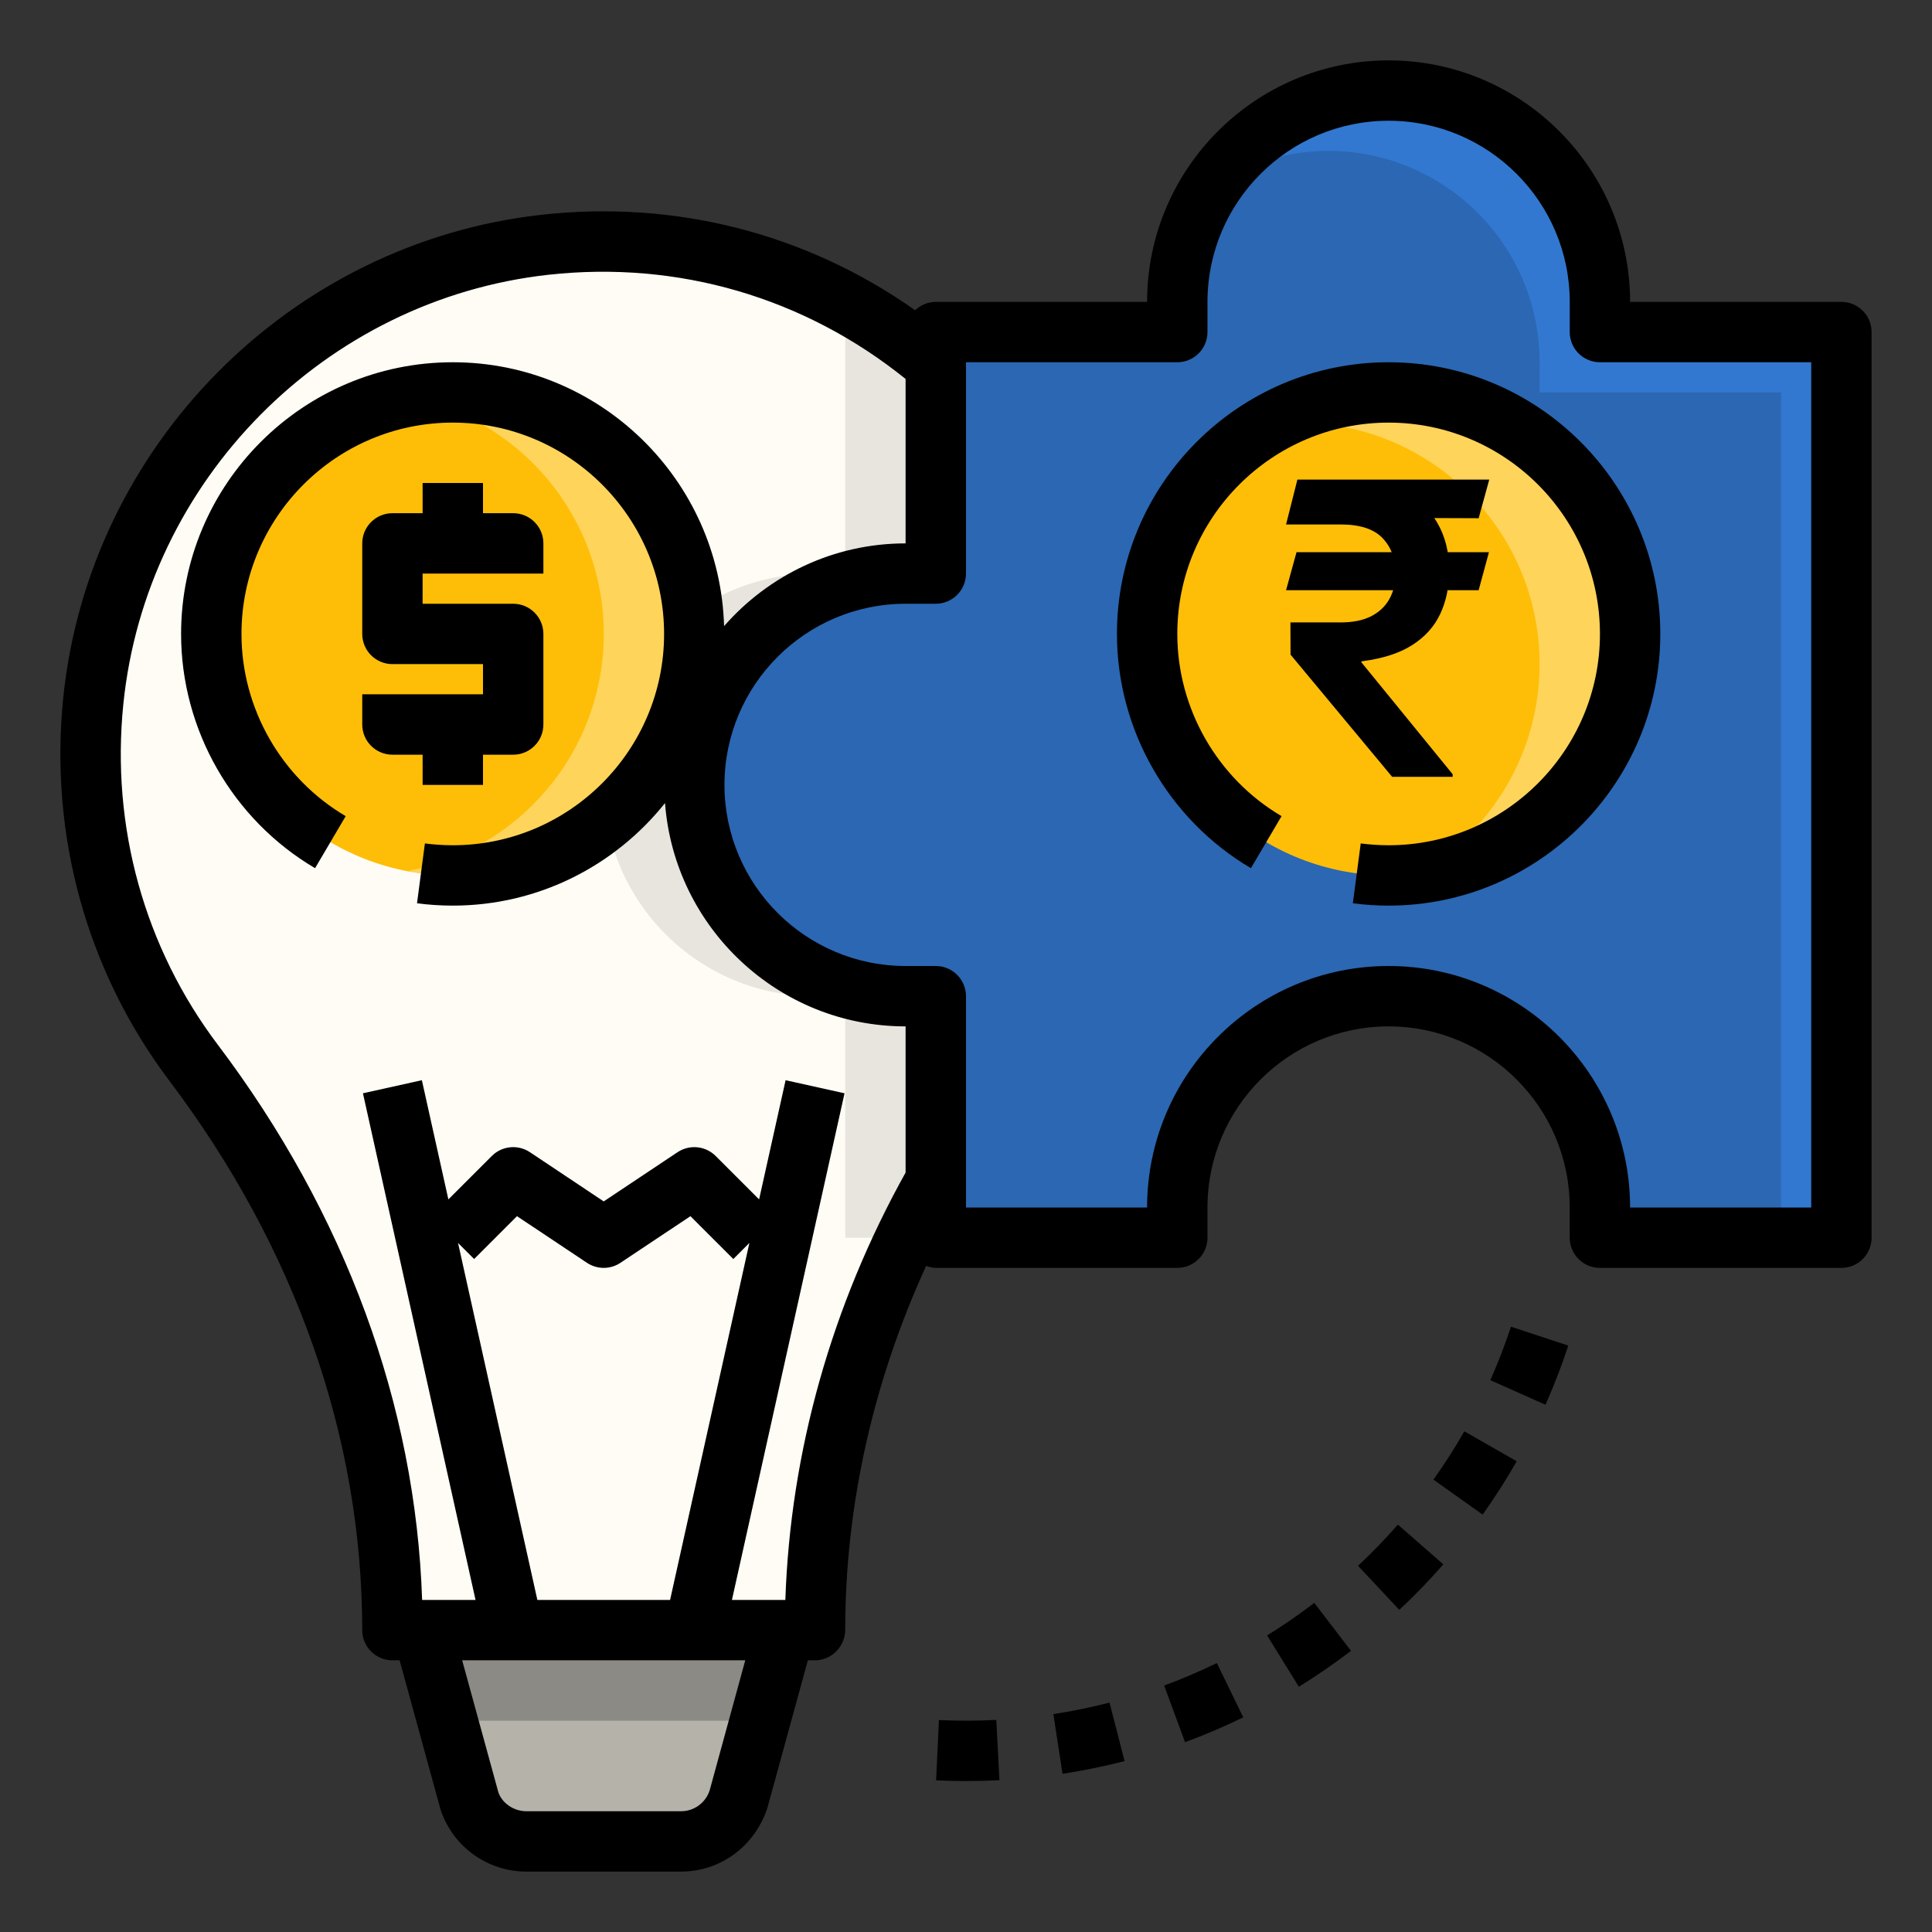
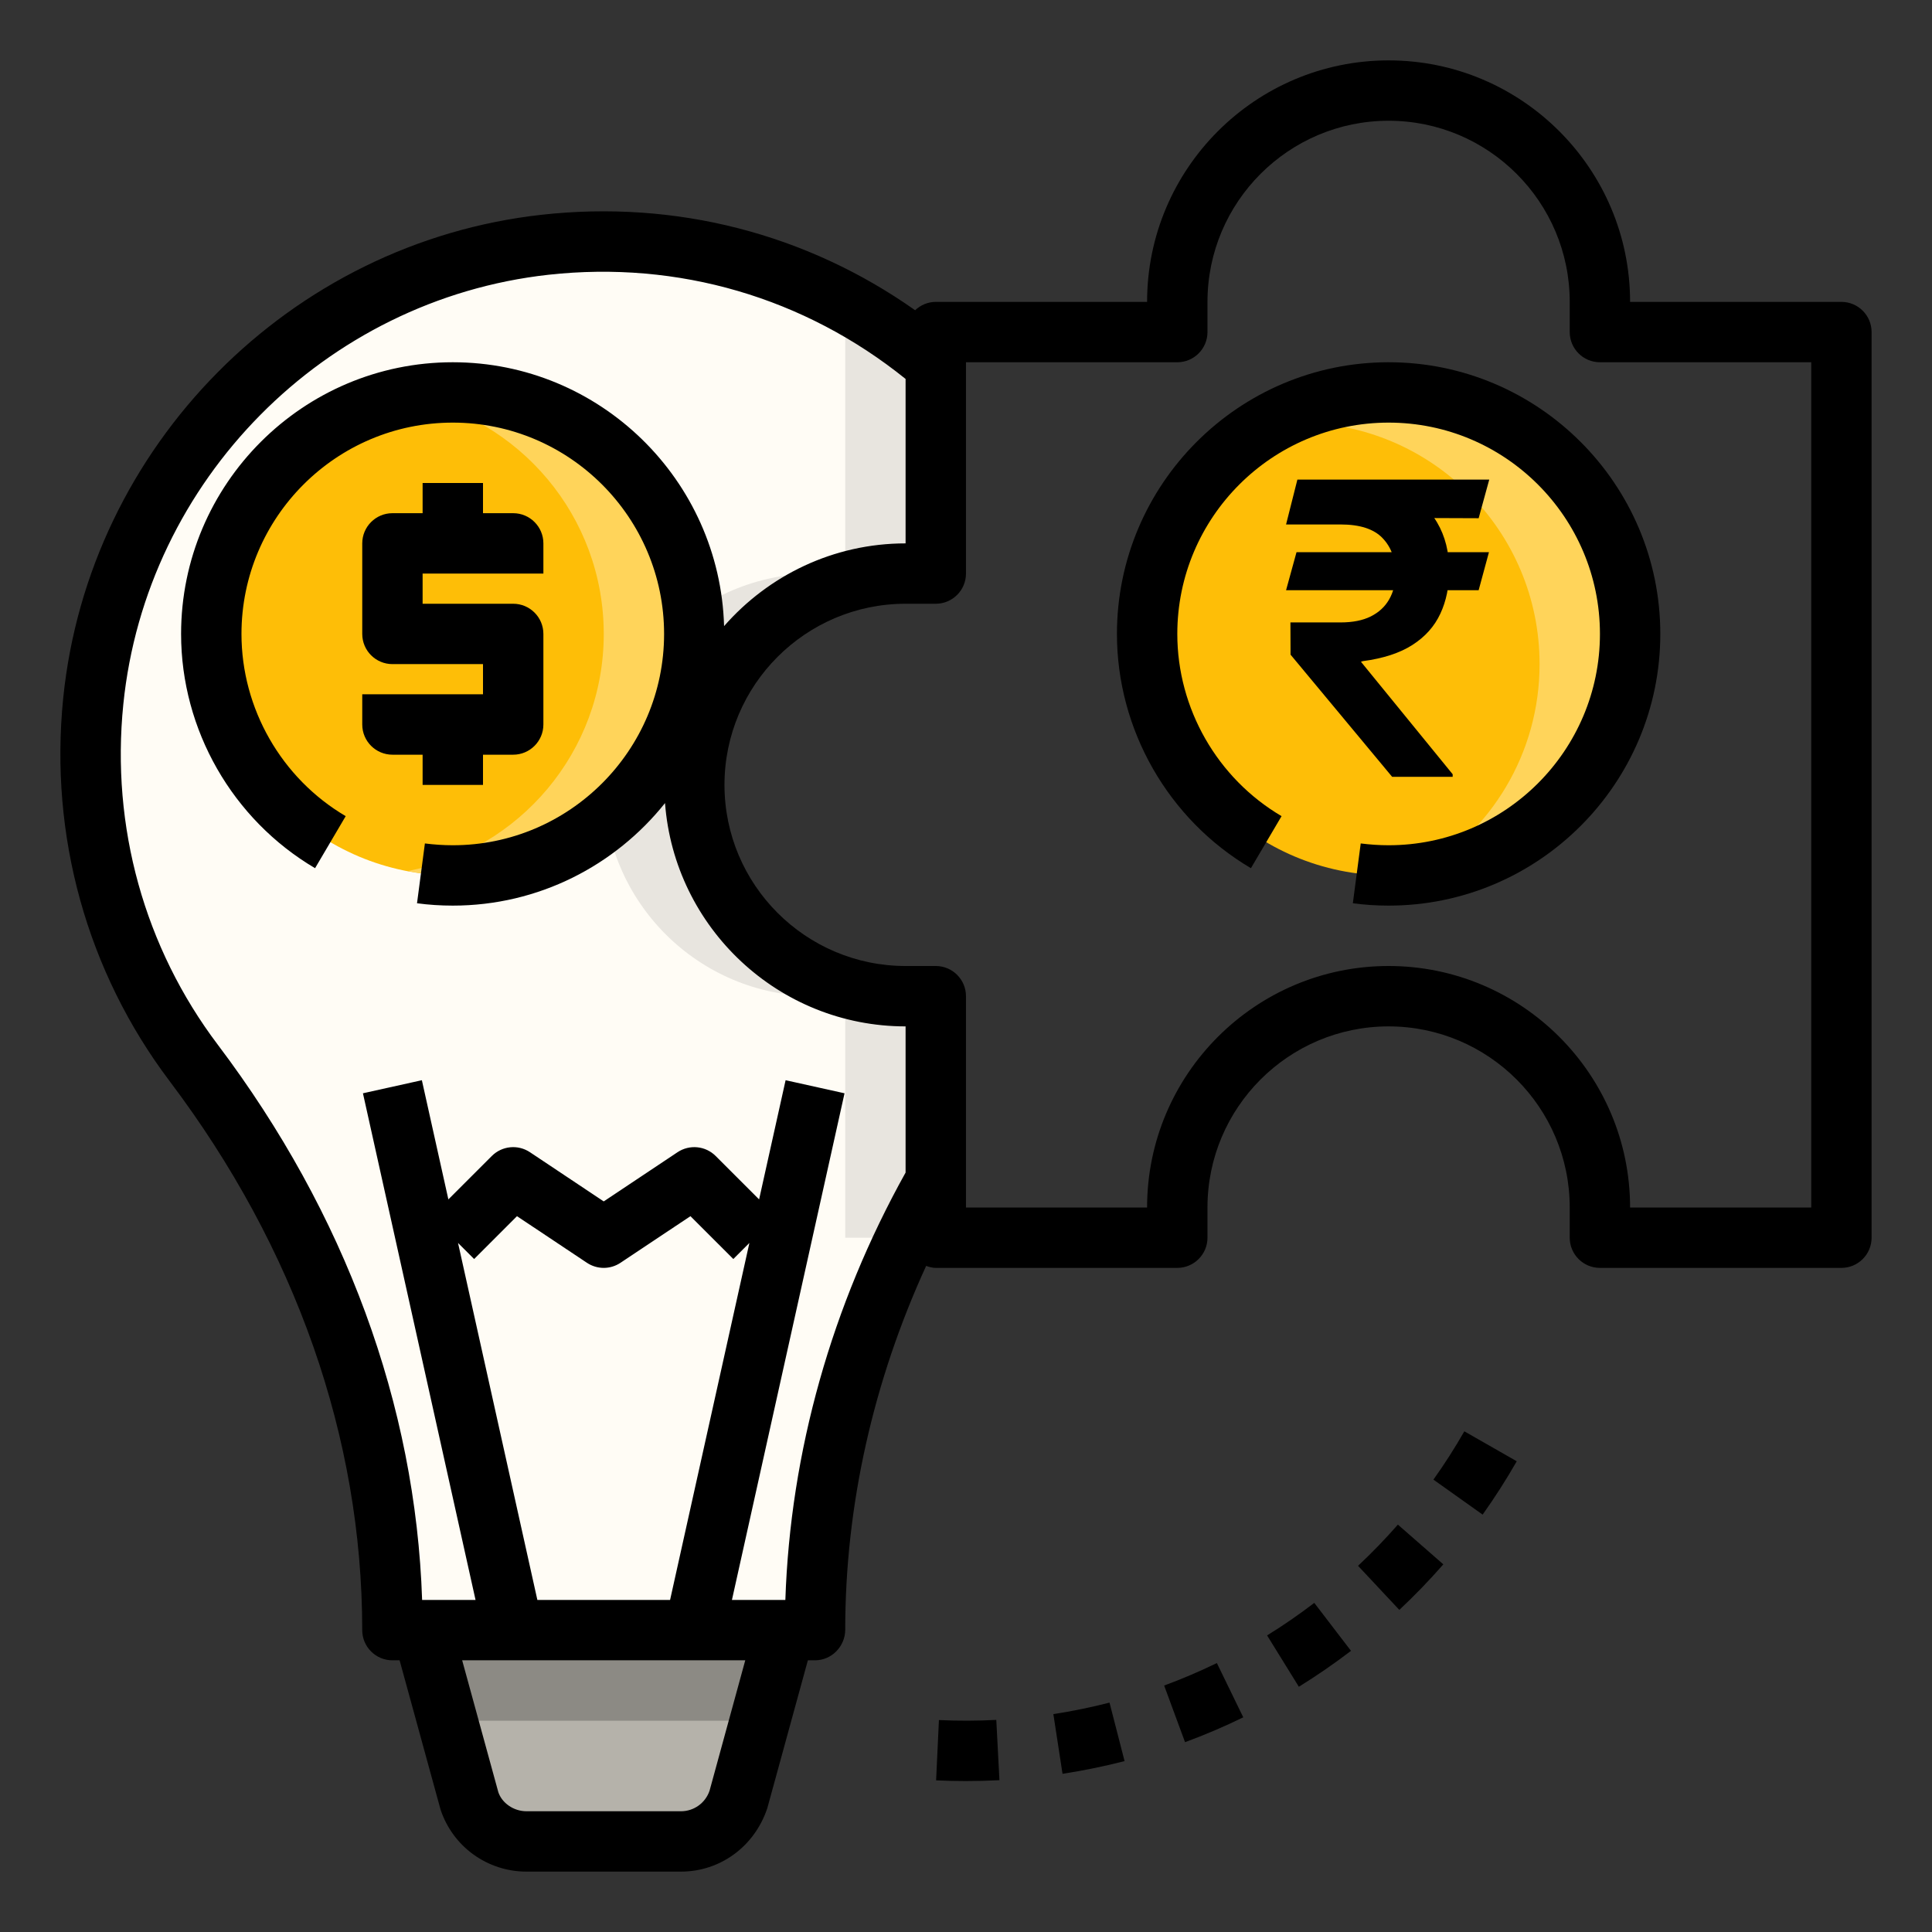
<svg xmlns="http://www.w3.org/2000/svg" fill="none" viewBox="0 0 78 78" height="78" width="78">
  <rect x="0" y="0" width="78" height="78" fill="#333333" stroke="none" />
  <path fill="#B5B2AA" d="M20.719 65.812H17.062L18.944 72.677C19.276 73.672 20.208 74.344 21.257 74.344H27.494C28.543 74.344 29.474 73.672 29.806 72.677L31.688 65.812H28.031H20.719Z" />
  <path fill="#FFFCF5" d="M36.563 23.157H37.781V14.701C33.616 11.155 28.042 9.214 22.008 9.882C12.439 10.942 4.737 18.729 3.766 28.308C3.208 33.811 4.809 38.923 7.821 42.914C12.834 49.552 15.844 57.481 15.844 65.798V65.813H32.906V65.794C32.906 59.385 34.642 53.16 37.781 47.642V40.219H36.563C31.851 40.219 28.031 36.399 28.031 31.688C28.031 26.976 31.851 23.157 36.563 23.157Z" />
-   <path fill="#2B67B3" d="M64.594 13.406V12.188C64.594 7.476 60.774 3.656 56.062 3.656C51.351 3.656 47.531 7.476 47.531 12.188V13.406H37.781V14.701V23.156H36.562C31.851 23.156 28.031 26.976 28.031 31.688C28.031 36.399 31.851 40.219 36.562 40.219H37.781V49.969H47.531V48.75C47.531 44.038 51.351 40.219 56.062 40.219C60.774 40.219 64.594 44.038 64.594 48.75V49.969H74.344V13.406H64.594Z" />
  <path fill="#FEBE07" d="M56.062 35.344C61.447 35.344 65.812 30.979 65.812 25.594C65.812 20.209 61.447 15.844 56.062 15.844C50.678 15.844 46.312 20.209 46.312 25.594C46.312 30.979 50.678 35.344 56.062 35.344Z" />
-   <path fill="#3278D1" d="M64.594 13.406V12.188C64.594 7.476 60.774 3.656 56.062 3.656C53.083 3.656 50.463 5.186 48.938 7.5C50.283 6.613 51.893 6.094 53.625 6.094C58.337 6.094 62.156 9.913 62.156 14.625V15.844H71.906V49.969H74.344V13.406H64.594Z" />
  <path fill="#FFD45A" d="M56.063 15.844C54.296 15.844 52.643 16.32 51.215 17.143C51.606 17.095 52.002 17.062 52.407 17.062C57.791 17.062 62.157 21.428 62.157 26.812C62.157 30.431 60.181 33.581 57.255 35.263C62.076 34.675 65.813 30.574 65.813 25.594C65.813 20.209 61.447 15.844 56.063 15.844Z" />
  <path fill="#E8E5DF" d="M34.125 14.701V23.156H32.906C28.195 23.156 24.375 26.976 24.375 31.688C24.375 36.399 28.195 40.219 32.906 40.219H34.125V49.969H36.569C36.948 49.181 37.347 48.403 37.781 47.641V40.219H36.562C31.851 40.219 28.031 36.399 28.031 31.688C28.031 26.976 31.851 23.156 36.562 23.156H37.781V14.701C37.241 14.241 36.675 13.811 36.088 13.406H34.125V14.701Z" />
  <path fill="#FEBE07" d="M18.281 35.344C23.666 35.344 28.031 30.979 28.031 25.594C28.031 20.209 23.666 15.844 18.281 15.844C12.896 15.844 8.531 20.209 8.531 25.594C8.531 30.979 12.896 35.344 18.281 35.344Z" />
  <path fill="#FFD45A" d="M18.281 15.844C17.656 15.844 17.045 15.908 16.453 16.02C20.964 16.877 24.375 20.834 24.375 25.594C24.375 30.353 20.964 34.31 16.453 35.167C17.045 35.279 17.656 35.344 18.281 35.344C23.666 35.344 28.031 30.978 28.031 25.594C28.031 20.209 23.666 15.844 18.281 15.844Z" />
  <path fill="#8C8A84" d="M20.719 69.469H28.031H30.686L31.688 65.812H28.031H20.719H17.062L18.064 69.469H20.719Z" />
  <path fill="black" d="M74.343 12.188H65.811C65.811 6.812 61.437 2.438 56.061 2.438C50.685 2.438 46.311 6.812 46.311 12.188H37.78C37.456 12.188 37.164 12.319 36.946 12.525C32.57 9.438 27.296 8.069 21.873 8.67C11.71 9.796 3.584 18.003 2.552 28.185C1.989 33.742 3.515 39.233 6.847 43.647C11.934 50.387 14.624 58.045 14.624 65.812C14.624 66.485 15.17 67.031 15.842 67.031H16.133L17.788 73.063C18.285 74.558 19.679 75.562 21.255 75.562H27.491C29.067 75.562 30.461 74.558 30.979 72.998L32.616 67.031H32.905C33.578 67.031 34.124 66.467 34.124 65.793C34.124 60.779 35.257 55.765 37.391 51.108C37.514 51.151 37.642 51.188 37.78 51.188H47.53C48.203 51.188 48.749 50.642 48.749 49.969V48.75C48.749 44.717 52.028 41.438 56.061 41.438C60.094 41.438 63.374 44.717 63.374 48.75V49.969C63.374 50.642 63.92 51.188 64.593 51.188H74.343C75.015 51.188 75.561 50.642 75.561 49.969V13.406C75.561 12.733 75.015 12.188 74.343 12.188ZM28.648 72.291C28.482 72.79 28.018 73.125 27.492 73.125H21.256C20.731 73.125 20.265 72.79 20.119 72.355L18.659 67.031H30.088L28.648 72.291ZM21.695 64.594L18.492 50.181L19.142 50.83L20.872 49.1L23.697 50.983C23.902 51.119 24.139 51.188 24.374 51.188C24.609 51.188 24.845 51.119 25.05 50.983L27.875 49.1L29.606 50.83L30.255 50.181L27.053 64.594H21.695ZM31.707 64.594H29.55L34.096 44.139L31.717 43.611L30.647 48.423L28.893 46.67C28.483 46.26 27.839 46.196 27.355 46.517L24.374 48.504L21.394 46.517C20.91 46.196 20.268 46.259 19.856 46.67L18.102 48.423L17.032 43.611L14.653 44.139L19.199 64.594H17.042C16.779 56.722 13.941 48.997 8.793 42.178C5.832 38.257 4.476 33.374 4.979 28.431C5.894 19.385 13.113 12.094 22.141 11.093C27.388 10.514 32.483 12.014 36.561 15.299V21.938C33.64 21.938 31.021 23.235 29.233 25.278C29.064 19.377 24.221 14.625 18.28 14.625C12.233 14.625 7.311 19.546 7.311 25.594C7.311 29.462 9.384 33.085 12.72 35.051L13.957 32.95C11.361 31.422 9.749 28.603 9.749 25.594C9.749 20.889 13.576 17.062 18.28 17.062C22.984 17.062 26.811 20.889 26.811 25.594C26.811 30.298 22.984 34.125 18.28 34.125C17.903 34.125 17.524 34.099 17.154 34.052L16.836 36.467C17.311 36.531 17.797 36.562 18.28 36.562C21.746 36.562 24.837 34.942 26.849 32.422C27.227 37.456 31.434 41.438 36.561 41.438V47.34C33.579 52.69 31.907 58.616 31.707 64.594ZM73.124 48.75H65.811C65.811 43.374 61.437 39 56.061 39C50.685 39 46.311 43.374 46.311 48.75H38.999V40.219C38.999 39.546 38.453 39 37.78 39H36.561C32.528 39 29.249 35.72 29.249 31.688C29.249 27.655 32.528 24.375 36.561 24.375H37.78C38.453 24.375 38.999 23.829 38.999 23.156V14.625H47.53C48.203 14.625 48.749 14.079 48.749 13.406V12.188C48.749 8.155 52.028 4.875 56.061 4.875C60.094 4.875 63.374 8.155 63.374 12.188V13.406C63.374 14.079 63.92 14.625 64.593 14.625H73.124V48.75Z" />
  <path fill="black" d="M17.062 31.688H19.5V30.469H20.719C21.392 30.469 21.938 29.923 21.938 29.25V25.594C21.938 24.921 21.392 24.375 20.719 24.375H17.062V23.156H21.938V21.938C21.938 21.265 21.392 20.719 20.719 20.719H19.5V19.5H17.062V20.719H15.844C15.171 20.719 14.625 21.265 14.625 21.938V25.594C14.625 26.267 15.171 26.812 15.844 26.812H19.5V28.031H14.625V29.25C14.625 29.923 15.171 30.469 15.844 30.469H17.062V31.688Z" />
  <path fill="black" d="M56.062 14.625C50.015 14.625 45.094 19.546 45.094 25.594C45.094 29.462 47.167 33.085 50.503 35.051L51.74 32.95C49.144 31.422 47.531 28.603 47.531 25.594C47.531 20.889 51.358 17.062 56.062 17.062C60.767 17.062 64.594 20.889 64.594 25.594C64.594 30.298 60.767 34.125 56.062 34.125C55.686 34.125 55.307 34.099 54.936 34.052L54.618 36.467C55.094 36.531 55.58 36.562 56.062 36.562C62.11 36.562 67.031 31.641 67.031 25.594C67.031 19.546 62.11 14.625 56.062 14.625Z" />
  <path fill="black" d="M60.113 22.293L59.697 23.828H51.922L52.344 22.293H60.113ZM56.205 31.363L52.103 26.43L52.098 25.129H54.125C54.609 25.129 55.014 25.049 55.338 24.889C55.666 24.725 55.914 24.496 56.082 24.203C56.254 23.906 56.34 23.559 56.34 23.16C56.34 22.562 56.164 22.082 55.812 21.719C55.461 21.355 54.898 21.174 54.125 21.174H51.922L52.379 19.363H54.125C55.109 19.363 55.924 19.516 56.568 19.82C57.217 20.121 57.701 20.547 58.022 21.098C58.346 21.648 58.508 22.293 58.508 23.031C58.508 23.684 58.389 24.266 58.15 24.777C57.912 25.289 57.537 25.709 57.025 26.037C56.514 26.365 55.844 26.584 55.016 26.693L54.945 26.717L58.648 31.258V31.363H56.205ZM60.125 19.363L59.697 20.922L53.393 20.898L53.82 19.363H60.125Z" />
  <path fill="black" d="M54.543 66.649L53.061 64.713C52.452 65.179 51.812 65.621 51.156 66.026L52.438 68.099C53.162 67.652 53.87 67.163 54.543 66.649Z" />
  <path fill="black" d="M49.128 67.142C48.439 67.477 47.723 67.783 47 68.05L47.843 70.336C48.642 70.043 49.433 69.705 50.194 69.333L49.128 67.142Z" />
  <path fill="black" d="M57.871 59.736L59.858 61.149C60.351 60.455 60.816 59.73 61.235 58.995L59.119 57.786C58.739 58.451 58.32 59.108 57.871 59.736Z" />
  <path fill="black" d="M44.794 68.739C44.051 68.93 43.288 69.086 42.527 69.203L42.897 71.613C43.736 71.485 44.58 71.312 45.402 71.1L44.794 68.739Z" />
  <path fill="black" d="M40.35 71.871L40.223 69.437C39.457 69.477 38.674 69.48 37.907 69.443L37.793 71.878C38.193 71.897 38.594 71.906 38.998 71.906C39.452 71.906 39.903 71.894 40.35 71.871Z" />
-   <path fill="black" d="M63.316 54.325L61.002 53.563C60.761 54.293 60.481 55.019 60.168 55.721L62.395 56.714C62.741 55.936 63.05 55.133 63.316 54.325Z" />
  <path fill="black" d="M54.828 63.216L56.494 64.996C57.116 64.413 57.714 63.794 58.271 63.157L56.436 61.553C55.932 62.129 55.391 62.689 54.828 63.216Z" />
</svg>